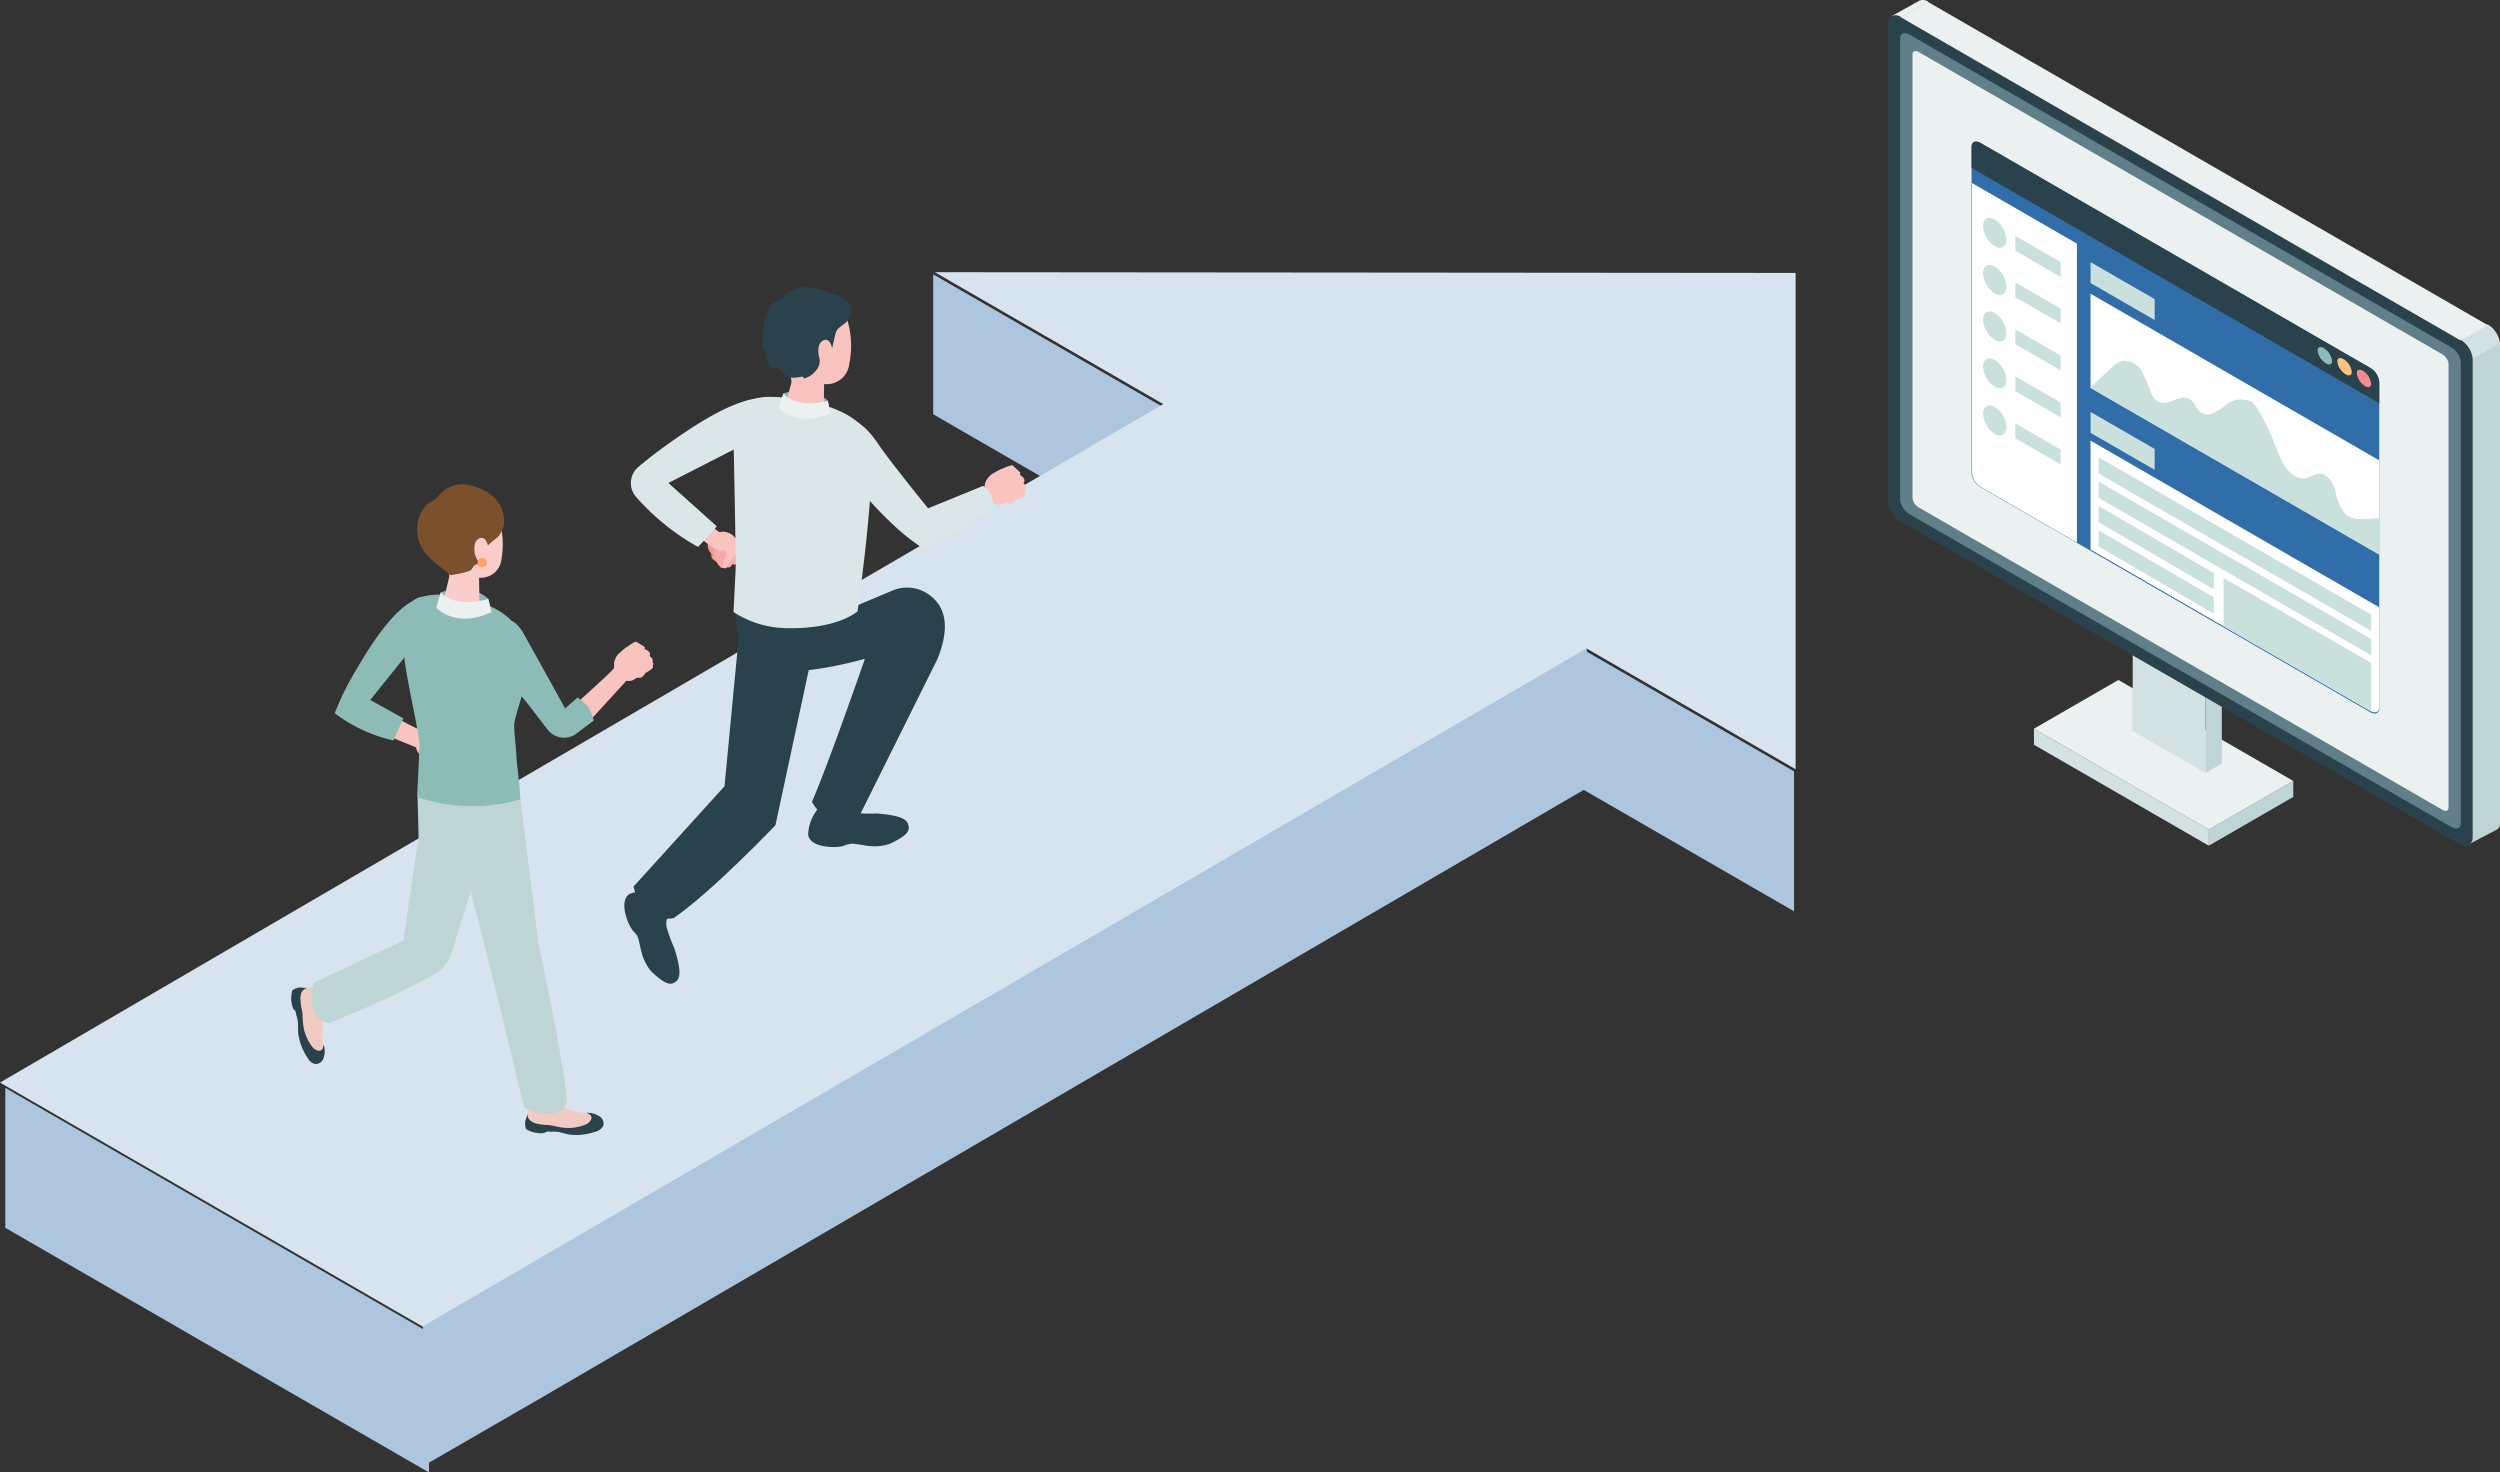
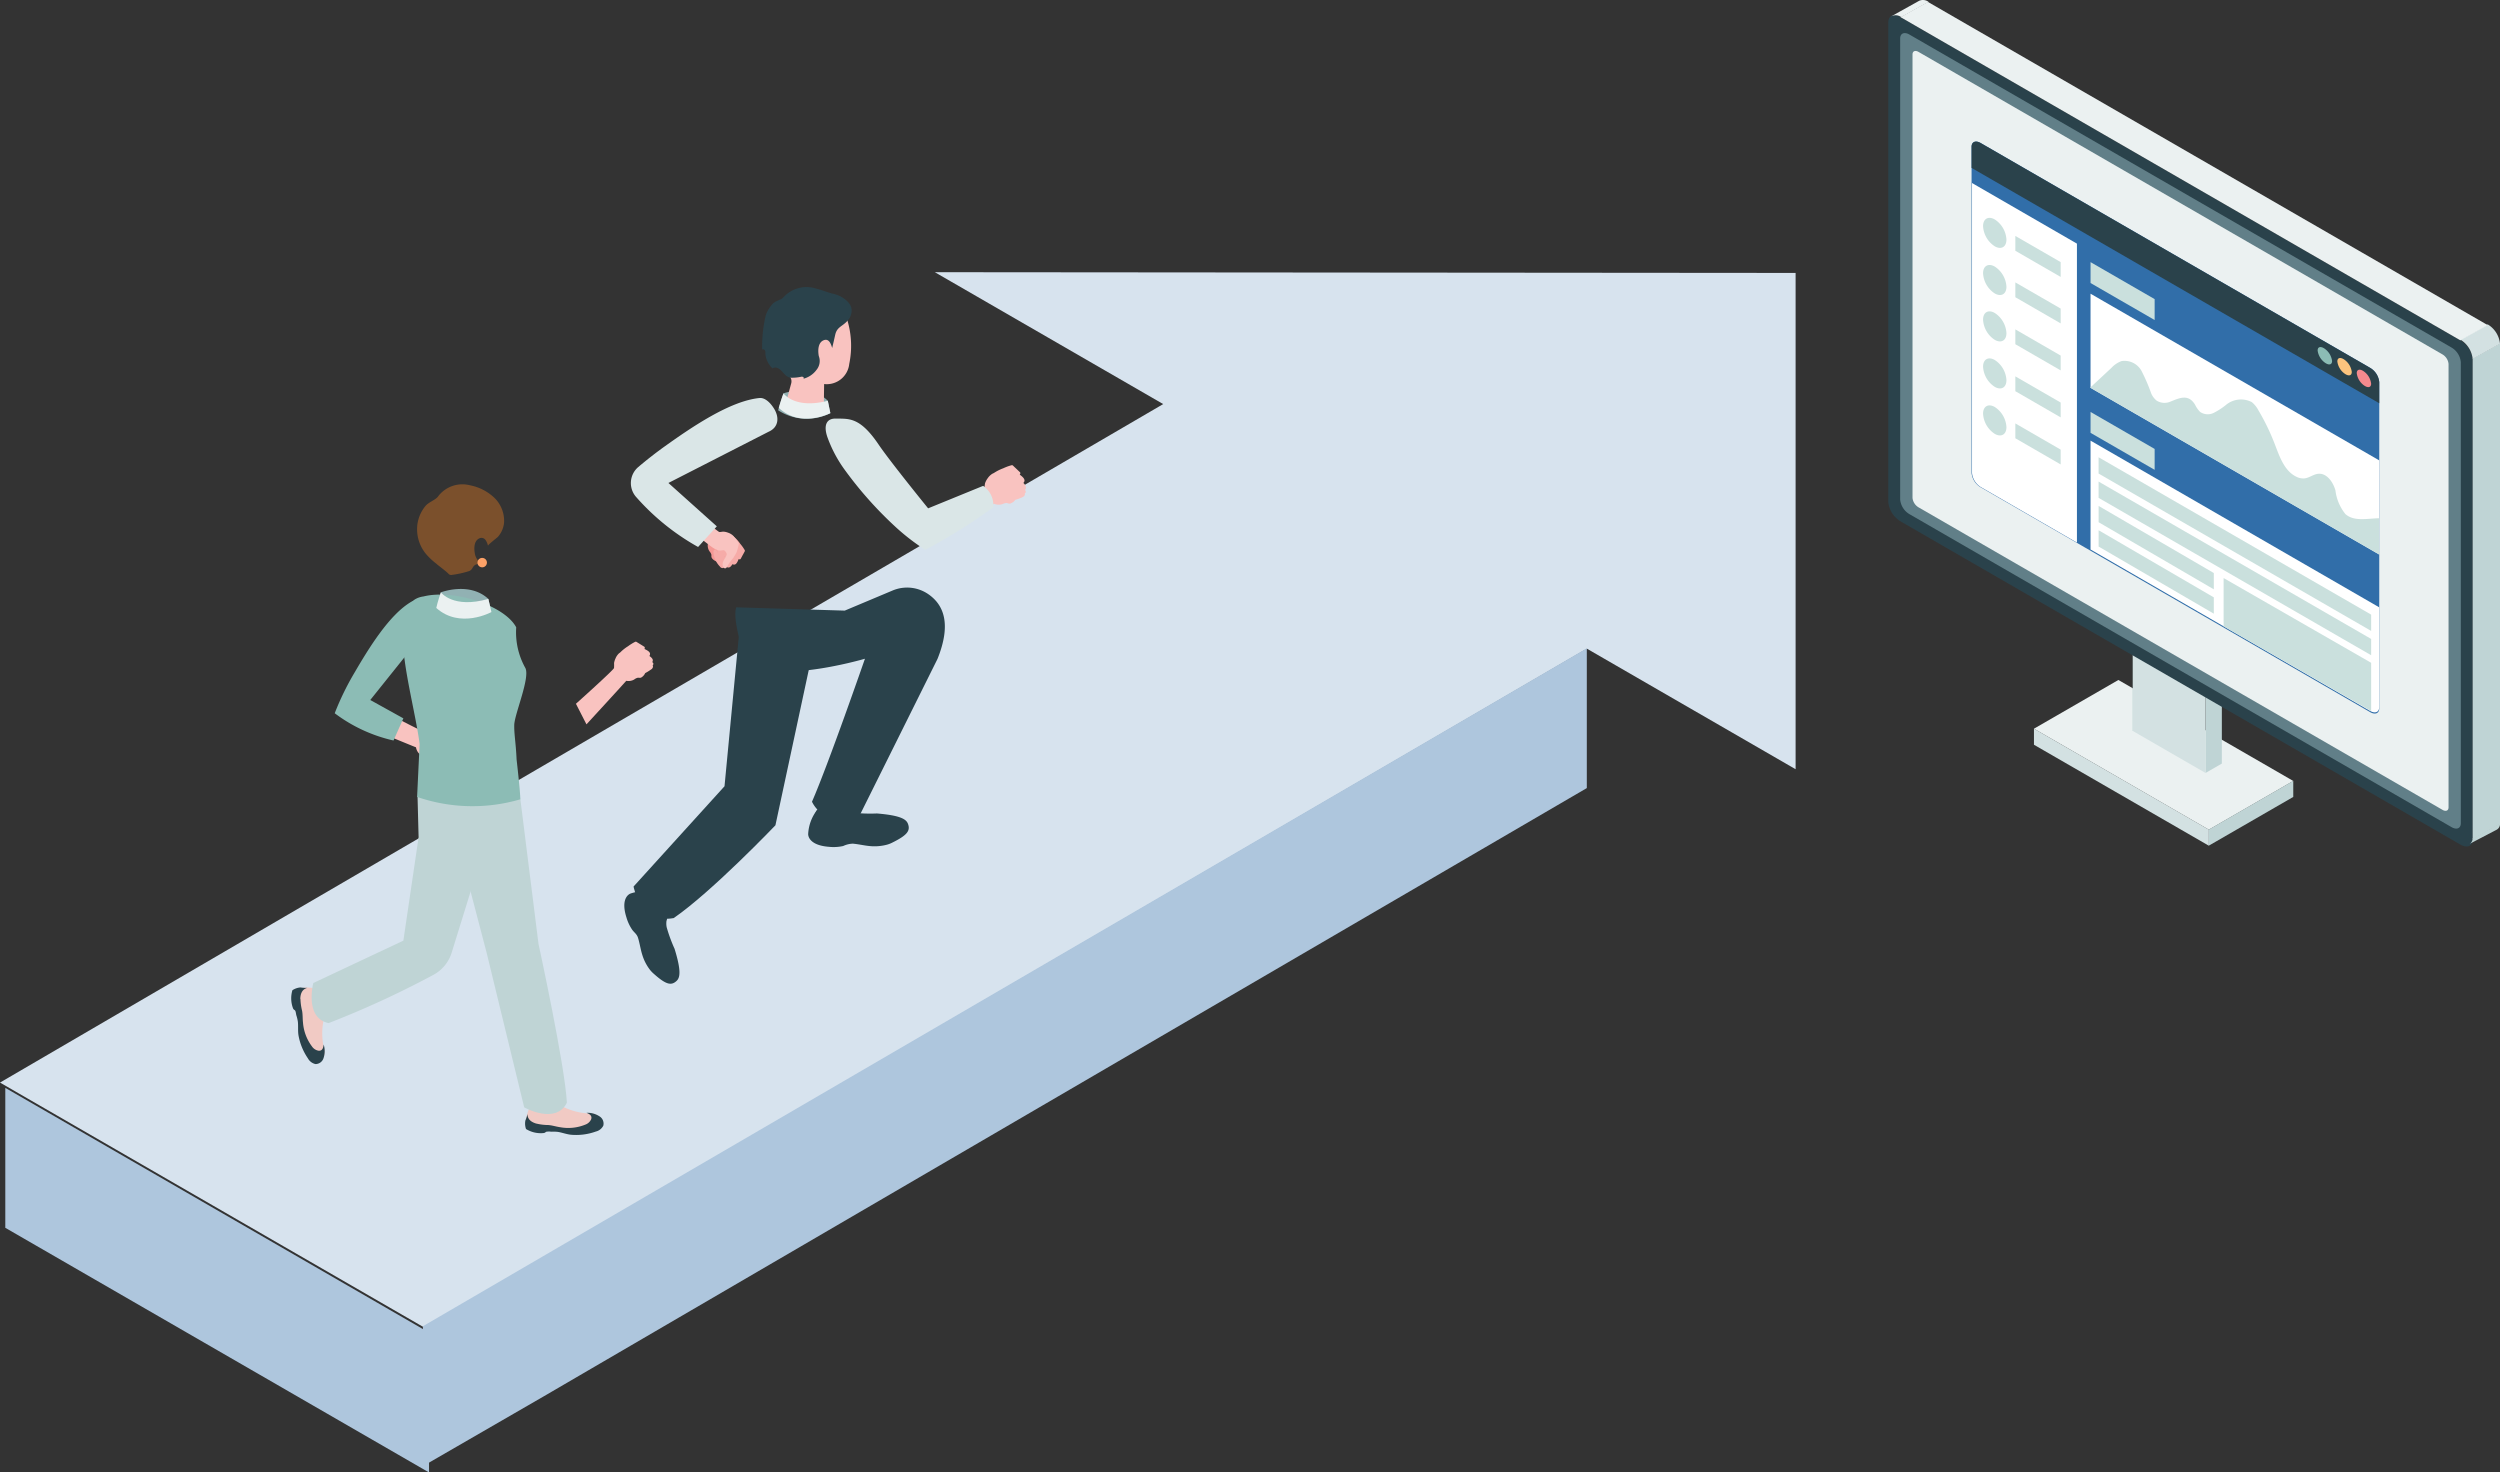
<svg xmlns="http://www.w3.org/2000/svg" width="236" height="139" viewBox="0 0 236 139">
  <rect x="0" y="0" width="236" height="139" fill="#333333" stroke="none" />
  <g id="Group_633070" data-name="Group 633070" transform="translate(-0.877 -0.001)">
-     <path id="パス_902" data-name="パス 902" d="M89.111,39.21l81.263,46.918V72.919L89.111,26Z" transform="translate(-0.14 -0.1)" fill="#aec6dd" />
    <path id="パス_903" data-name="パス 903" d="M41.373,126.1,1.377,103V116.21l40,23.095Z" transform="translate(0 -0.304)" fill="#aec6dd" />
    <path id="パス_904" data-name="パス 904" d="M89.124,26,110.683,38.45.877,102.5l40,23.094L150.682,61.541l19.7,11.378V26.07Z" transform="translate(0 -0.304)" fill="#d7e3ee" />
    <path id="パス_905" data-name="パス 905" d="M52.318,132.1l98.432-57.4V61.5l-109.873,64V138.71" transform="translate(-0.078 -0.304)" fill="#aec6dd" />
    <path id="パス_906" data-name="パス 906" d="M80.7,57.787l4.522-1.9a3.526,3.526,0,0,1,3.388.363c1.477,1.034,2.147,2.852.848,6.092l-7.4,14.877s-3.21,1.1-4.451-1.389c1.551-3.547,5-13.5,5-13.5s-10.28,3.022-11.438-.49-.708-4.363-.708-4.363Z" transform="translate(-0.079 -0.144)" fill="#2a424b" />
    <path id="パス_907" data-name="パス 907" d="M74.917,37.213s2.571-.9,4.183.7c.1.493.241,1.169.241,1.169a4.936,4.936,0,0,1-4.933-.27C74.527,38.384,74.917,37.213,74.917,37.213Z" transform="translate(-0.078 -0.082)" fill="#91b1b3" />
    <path id="パス_908" data-name="パス 908" d="M68.142,52.78c-.066-.111-.027-.2-.042-.31a.77.77,0,0,0-.17-.3.983.983,0,0,1-.156-.747,6.521,6.521,0,0,1,.26-.65.343.343,0,0,1,.09-.156.324.324,0,0,1,.167-.058.8.8,0,0,1,.766.2.95.95,0,0,1,.132.315c.069.255.141.509.209.764a1.34,1.34,0,0,1,.066.395,1.1,1.1,0,0,1-.308.647.84.84,0,0,1-.278.233c-.236.109-.615-.125-.737-.331Z" transform="translate(-0.07 -0.112)" fill="#f49895" />
    <path id="パス_909" data-name="パス 909" d="M71.094,52.45l-.22.411c-.1.193-.533-.17-.649-.241-.138-.085-.419-.1-.414-.318a3,3,0,0,1,.244-1.535.1.1,0,0,1,.056-.05.088.088,0,0,1,.056.019,3.074,3.074,0,0,1,.652.7,4.012,4.012,0,0,1,.411.573.187.187,0,0,1,.037.1.165.165,0,0,1-.024.069c-.05.093-.1.186-.149.281Z" transform="translate(-0.072 -0.112)" fill="#f6aba8" />
    <path id="パス_910" data-name="パス 910" d="M70.308,53.409a.36.36,0,0,1-.321-.109,2.38,2.38,0,0,1-.949-1.259.482.482,0,0,1-.024-.212.178.178,0,0,1,.135-.151c.088-.013.162.058.217.127.13.164.239.347.366.512.164.212.2.249.35.037.058-.082.185-.064.276-.024a1.169,1.169,0,0,1,.387.284.084.084,0,0,1,.024.045.1.1,0,0,1-.011.037C70.65,52.927,70.541,53.348,70.308,53.409Z" transform="translate(-0.071 -0.114)" fill="#f6aba8" />
    <path id="パス_911" data-name="パス 911" d="M69.736,53.693a.367.367,0,0,1-.3-.151,2.389,2.389,0,0,1-.774-1.373.489.489,0,0,1,0-.215.181.181,0,0,1,.154-.132c.087,0,.151.079.2.154.109.18.191.374.3.554.135.231.17.273.342.085.066-.074.191-.04.278.013a1.141,1.141,0,0,1,.345.331.075.075,0,0,1,.019.05.06.06,0,0,1-.016.034c-.138.212-.3.618-.541.647Z" transform="translate(-0.071 -0.115)" fill="#f6aba8" />
    <path id="パス_912" data-name="パス 912" d="M69.163,53.748a.327.327,0,0,1-.262-.159,2.168,2.168,0,0,1-.6-1.3.474.474,0,0,1,.019-.194.162.162,0,0,1,.148-.109c.08.005.133.082.167.154.085.172.143.353.225.525.106.22.133.26.3.1.066-.064.175-.021.249.032a1.055,1.055,0,0,1,.286.326.069.069,0,0,1,.013.045.047.047,0,0,1-.016.029c-.141.183-.318.535-.538.543Z" transform="translate(-0.071 -0.115)" fill="#f6aba8" />
    <path id="パス_913" data-name="パス 913" d="M70.141,50.668a.339.339,0,0,1,.024.027,6.012,6.012,0,0,1,.461.6.293.293,0,0,1,.064.133.359.359,0,0,1-.013.093,6.853,6.853,0,0,1-.188.7c-.077.2-.215.358-.307.546a4.39,4.39,0,0,0-.557.771c-.045.093-.1.207-.2.225-.122.024-.22-.1-.249-.223-.1-.411.244-.684.358-1.047a.21.21,0,0,0,.013-.1.294.294,0,0,0-.042-.1c-.079-.127-.148-.26-.31-.241a1.085,1.085,0,0,1-.4.027,2.154,2.154,0,0,1-.729-.39c-.427-.3-1.747-1.365-1.747-1.365l1.331-1a8.515,8.515,0,0,0,1.172,1c.111.034.31-.035.437-.024a1.55,1.55,0,0,1,.424.1,1.326,1.326,0,0,1,.461.27Z" transform="translate(-0.069 -0.111)" fill="#f9c3c0" />
    <path id="パス_914" data-name="パス 914" d="M68.606,49.774l-4.565-4.09L73.5,40.848c.962-.421,1.042-1.381.469-2.251-.453-.692-.941-.97-1.323-.933-2.778.27-6.4,2.741-9,4.6-.724.517-1.654,1.238-2.449,1.914a1.99,1.99,0,0,0-.244,2.783,22.2,22.2,0,0,0,5.89,4.766l1.765-1.946Z" transform="translate(-0.066 -0.091)" fill="#dae6e7" />
    <path id="パス_915" data-name="パス 915" d="M62.76,84.461a3.977,3.977,0,0,0-2.3.087s-.992.313-.39,2.235a4.1,4.1,0,0,0,.562,1.2c.212.278.432.4.541.756.162.527.233,1.079.4,1.6a4.43,4.43,0,0,0,.7,1.378,2.625,2.625,0,0,0,.308.337c1.214,1.1,1.715,1.214,2.224.745.326-.3.472-.9-.186-3.035a14.564,14.564,0,0,1-.742-2.023,1.779,1.779,0,0,1,.027-.835,2.136,2.136,0,0,0-.087-1.259A1.712,1.712,0,0,0,62.76,84.461Z" transform="translate(-0.063 -0.196)" fill="#2a424b" />
    <path id="パス_916" data-name="パス 916" d="M62.5,84.478c.445-.156,1.036.368,1.315,1.174s.143,1.58-.3,1.736-1.036-.368-1.315-1.174S62.054,84.634,62.5,84.478Z" transform="translate(-0.064 -0.188)" fill="#2a424b" />
    <path id="パス_917" data-name="パス 917" d="M78.042,76.7a4.039,4.039,0,0,0-.79,2.2s-.082,1.052,1.956,1.211a4.176,4.176,0,0,0,1.347-.074,2.3,2.3,0,0,1,.915-.223c.557.048,1.1.188,1.66.233a4.574,4.574,0,0,0,1.564-.138,2.5,2.5,0,0,0,.432-.162c1.492-.729,1.792-1.156,1.543-1.811-.159-.419-.671-.787-2.927-.973a14.947,14.947,0,0,1-2.184-.066,1.785,1.785,0,0,1-.777-.342,2.181,2.181,0,0,0-1.217-.4,1.727,1.727,0,0,0-1.519.541Z" transform="translate(-0.083 -0.171)" fill="#2a424b" />
    <path id="パス_918" data-name="パス 918" d="M77.956,76.957c.024-.48.74-.835,1.6-.793s1.543.461,1.519.941-.74.835-1.6.793S77.932,77.437,77.956,76.957Z" transform="translate(-0.081 -0.168)" fill="#2a424b" />
-     <path id="パス_919" data-name="パス 919" d="M70.194,57.876A9.547,9.547,0,0,0,75.353,59.4c4.787.061,6.558-1.6,6.558-1.6s.66-4.9.891-7.388c.175-1.906.774-7.327.162-9.042-.915-2.569-5.888-3.77-9.246-3.809-3.762-.045-3.547,2.926-3.515,4.318.135,6.235.18,9.562.2,10.924.005.488,0,.973-.026,1.461l-.178,3.616Z" transform="translate(-0.076 -0.097)" fill="#dae6e7" />
    <path id="パス_920" data-name="パス 920" d="M80.873,30.079c-.3-.769-1.243-1.818-3.746-1.683s-3.078,1.962-3.006,4.143a4.038,4.038,0,0,0,1.3,2.969.75.75,0,0,1,.22.769c-.207.761-.578,2.121-.578,2.121-.005.448.806.9,1.816,1.007s1.832-.17,1.84-.618l.034-2.465a2.137,2.137,0,0,0,2.372-1.9,8.413,8.413,0,0,0-.249-4.347Z" transform="translate(-0.079 -0.067)" fill="#f9c3c0" />
    <path id="パス_921" data-name="パス 921" d="M74.917,37.216s1.034,1.511,4.183.7l.241,1.169s-2.815,1.45-4.867-.5A14.064,14.064,0,0,1,74.917,37.216Z" transform="translate(-0.078 -0.083)" fill="#ebf1f1" />
    <path id="パス_922" data-name="パス 922" d="M79.513,32.91c.1-.413.193-.827.286-1.243.17-.755.668-.766,1.161-1.325a1.373,1.373,0,0,0,.355-1.251,1.328,1.328,0,0,0-.262-.469,2.721,2.721,0,0,0-1.474-.832c-.546-.135-1.042-.355-1.588-.482a2.926,2.926,0,0,0-3.086.83c-.156.2-.724.331-.949.551a3.032,3.032,0,0,0-.708,1.121,12.866,12.866,0,0,0-.345,3.258c.088-.074.233,0,.278.1a.821.821,0,0,1,.026.342,2.2,2.2,0,0,0,.668,1.328.515.515,0,0,1,.528-.013c.445.223.628.809,1.174.893a3.945,3.945,0,0,0,1-.087.3.3,0,0,1,.194.019c.056.035.082.127.026.167a2.224,2.224,0,0,0,1.238-.84,1.31,1.31,0,0,0,.212-1.309c-.106-.6-.042-1.286.464-1.485.482-.191.679.31.8.726Z" transform="translate(-0.078 -0.063)" fill="#2a424b" />
    <path id="パス_923" data-name="パス 923" d="M70.711,60,69.338,74.386l-8.586,9.466s.628,3.565,3.793,2.977c3.642-2.518,9.6-8.761,9.6-8.761L77.8,61.036Z" transform="translate(-0.067 -0.162)" fill="#2a424b" />
    <path id="パス_924" data-name="パス 924" d="M97.809,46.533a.256.256,0,0,0-.082-.186.307.307,0,0,0,.1-.172.665.665,0,0,0-.249-.483.336.336,0,0,0,.111-.228c0-.207-.239-.4-.451-.557.061-.085.085-.167.021-.228l-.382-.363c-.087-.082-.175-.164-.26-.247a.191.191,0,0,0-.066-.048.213.213,0,0,0-.122.008,4.692,4.692,0,0,0-.748.278,4.26,4.26,0,0,0-.891.451c-.034.016-.072.029-.106.048l-.035.019a1.5,1.5,0,0,0-.435.422,1.713,1.713,0,0,0-.236.432c-.05.135-.037.374-.106.482a9.648,9.648,0,0,1-1.442.978l.692,1.752s1.055-.761,1.686-1.238a1.134,1.134,0,0,0,.814.032.89.89,0,0,1,.379-.1c.127.016.209.085.35.048a.973.973,0,0,0,.472-.35,4.758,4.758,0,0,0,.642-.233c.156-.066.231-.149.252-.239a.27.27,0,0,0-.005-.13.193.193,0,0,0,.1-.151Z" transform="translate(-0.098 -0.1)" fill="#f9c3c0" />
    <path id="パス_925" data-name="パス 925" d="M94.73,47.982A51.415,51.415,0,0,1,88.31,52a20.1,20.1,0,0,1-2.884-2.235A36.166,36.166,0,0,1,80.6,44.3a12.3,12.3,0,0,1-1.543-2.977c-.39-1.18.008-1.726.785-1.712,1.264.021,2.288-.172,4.064,2.452,1.1,1.625,4.673,6.02,4.673,6.02l5.193-2.121a2.222,2.222,0,0,1,.96,2.023Z" transform="translate(-0.087 -0.095)" fill="#dae6e7" />
    <path id="パス_926" data-name="パス 926" d="M31.155,93.727a3,3,0,0,0-1.715-.257s-.777.093-.6,1.6a3.048,3.048,0,0,0,.249.968c.117.236.263.353.294.633.045.414.024.83.072,1.241a3.317,3.317,0,0,0,.329,1.119,2.055,2.055,0,0,0,.18.292c.223.292.721.965,1.15.893a.5.5,0,0,0,.369-.377,1.379,1.379,0,0,0,.008-.551,6.083,6.083,0,0,1,.167-3.589,1.612,1.612,0,0,0,.111-.944,1.289,1.289,0,0,0-.612-1.028Z" transform="translate(0 -0.214)" fill="#f1cac4" />
    <path id="パス_927" data-name="パス 927" d="M29.24,94.507a5.162,5.162,0,0,0,.151,1.111c.072.371.045.761.09,1.14A4.279,4.279,0,0,0,30.327,99a.951.951,0,0,0,.631.406c.376.024.44-.307.474-.588a2.076,2.076,0,0,1-.008,1.269.8.8,0,0,1-.764.578,1.081,1.081,0,0,1-.718-.543A5.56,5.56,0,0,1,29.063,98c-.082-.435-.021-.883-.066-1.32a3.463,3.463,0,0,0-.146-.62c-.032-.114-.05-.379-.127-.461-.026-.029-.066-.048-.1-.074a.38.38,0,0,1-.1-.164,2.687,2.687,0,0,1-.045-1.665,1.564,1.564,0,0,1,.764-.265,3.361,3.361,0,0,0,.652.04c-.5.122-.657.557-.671,1.036Z" transform="translate(0 -0.215)" fill="#2a424b" />
    <path id="パス_928" data-name="パス 928" d="M40.4,79.184l-1.445,9.808-8.5,4S29.588,96.3,31.9,96.775a88.935,88.935,0,0,0,9.829-4.52,3.6,3.6,0,0,0,1.787-2.131l4.66-15.049-7.884.294.1,3.817Z" transform="translate(0 -0.194)" fill="#bfd4d5" />
    <path id="パス_929" data-name="パス 929" d="M51.3,104.247a3,3,0,0,0-.687,1.593s-.109.774,1.392.989a3.1,3.1,0,0,0,1,.008,1.674,1.674,0,0,1,.689-.122c.411.061.808.19,1.217.249a3.394,3.394,0,0,0,1.164-.029,2.1,2.1,0,0,0,.329-.1c.339-.141,1.119-.451,1.158-.883a.506.506,0,0,0-.268-.453,1.348,1.348,0,0,0-.533-.149,6.1,6.1,0,0,1-3.428-1.079,1.62,1.62,0,0,0-.883-.35,1.3,1.3,0,0,0-1.15.329Z" transform="translate(-0.053 -0.232)" fill="#f1cac4" />
    <path id="パス_930" data-name="パス 930" d="M51.565,106.3a4.949,4.949,0,0,0,1.113.137c.376.027.748.152,1.124.205a4.262,4.262,0,0,0,2.383-.244.948.948,0,0,0,.551-.507c.119-.36-.183-.5-.445-.609a2.081,2.081,0,0,1,1.225.331.8.8,0,0,1,.366.885,1.072,1.072,0,0,1-.708.554,5.511,5.511,0,0,1-2.274.308c-.44-.032-.859-.2-1.294-.273a3.688,3.688,0,0,0-.639-.019,1.434,1.434,0,0,0-.477.006.768.768,0,0,0-.1.074.4.4,0,0,1-.183.05,2.65,2.65,0,0,1-1.62-.384,1.549,1.549,0,0,1-.061-.806,3.257,3.257,0,0,0,.2-.62c-.011.517.368.776.83.914Z" transform="translate(-0.053 -0.233)" fill="#2a424b" />
    <path id="パス_931" data-name="パス 931" d="M43.412,76.982l3.457,13.2,3.539,14.564s2.974,1.675,4.029-.437c-.17-3.478-2.68-15-2.68-15L50.037,75.591,43.412,76.98Z" transform="translate(-0.046 -0.21)" fill="#bfd4d5" />
    <path id="パス_932" data-name="パス 932" d="M62.619,62.8a.237.237,0,0,0-.114-.156.3.3,0,0,0,.056-.178c-.008-.151-.159-.284-.323-.4a.317.317,0,0,0,.058-.233c-.037-.191-.3-.321-.522-.43.04-.09.045-.172-.024-.215l-.421-.262c-.1-.061-.194-.119-.289-.178a.175.175,0,0,0-.072-.032.188.188,0,0,0-.111.032,4.686,4.686,0,0,0-.639.4,4.045,4.045,0,0,0-.737.586l-.09.064-.029.024a1.38,1.38,0,0,0-.321.472,1.639,1.639,0,0,0-.138.445,3.39,3.39,0,0,1-.005.466c-.088.233-3.595,3.372-3.595,3.372l.994,1.943s3.266-3.549,3.756-4.111a1.07,1.07,0,0,0,.758-.127.839.839,0,0,1,.331-.162c.119-.011.209.04.331-.024a.9.9,0,0,0,.368-.414,4.255,4.255,0,0,0,.549-.339.359.359,0,0,0,.188-.27.286.286,0,0,0-.032-.119.187.187,0,0,0,.066-.159Z" transform="translate(-0.058 -0.14)" fill="#f9c3c0" />
    <path id="パス_933" data-name="パス 933" d="M42.542,72.559a.226.226,0,0,0,.106-.159.308.308,0,0,0,.186-.008c.14-.061.212-.247.265-.44a.318.318,0,0,0,.239-.024c.167-.1.2-.387.223-.639.1.005.178-.016.194-.1.034-.162.069-.323.1-.488.024-.111.045-.223.069-.331a.192.192,0,0,0,.005-.077.189.189,0,0,0-.066-.093,4.51,4.51,0,0,0-.594-.461,4.114,4.114,0,0,0-.8-.493l-.093-.064-.032-.019a1.361,1.361,0,0,0-.554-.141,1.6,1.6,0,0,0-.464.024c-.133.026-.318.156-.44.154-.249,0-4.4-2.224-4.4-2.224L35,68.58s4.453,1.853,5.148,2.121a1.066,1.066,0,0,0,.379.668c.1.088.209.135.265.257s.035.209.135.3a.9.9,0,0,0,.514.2,4.378,4.378,0,0,0,.506.4.362.362,0,0,0,.318.085.294.294,0,0,0,.1-.069.181.181,0,0,0,.172.008Z" transform="translate(0 -0.152)" fill="#f9c3c0" />
    <path id="パス_934" data-name="パス 934" d="M38.953,67.949l-3.123-1.731,5.686-7.1c.6-.668.758-1.463.005-1.943a2.239,2.239,0,0,0-1.792-.244c-2.076,1.188-4.037,4.39-5.413,6.752a25.891,25.891,0,0,0-1.842,3.785,14.529,14.529,0,0,0,5.551,2.574l.931-2.094Z" transform="translate(0 -0.137)" fill="#8cbcb5" />
    <path id="パス_935" data-name="パス 935" d="M42.494,56.041s2.714-1.031,4.483.623c.125.522.292,1.241.292,1.241A5.267,5.267,0,0,1,42,57.762c.114-.459.5-1.718.5-1.718Z" transform="translate(0 -0.124)" fill="#91b1b3" />
    <path id="パス_936" data-name="パス 936" d="M49.685,71.826c-.072-1.59-.239-2.357-.22-3.25.021-1.013,1.54-4.517,1.036-5.395a6.891,6.891,0,0,1-.851-3.817c-1.105-2.086-5.927-3.621-8.748-2.916-3.857.517-1,9.108-.371,13.925l-.238,5a16.028,16.028,0,0,0,9.744.225c0-.718-.353-3.772-.353-3.772Z" transform="translate(-0.042 -0.143)" fill="#8cbcb5" />
-     <path id="パス_937" data-name="パス 937" d="M47.931,48.884c-.3-.694-1.182-1.63-3.465-1.445S41.7,49.308,41.823,51.3a3.7,3.7,0,0,0,1.262,2.68.684.684,0,0,1,.22.7c-.172.7-.475,1.951-.475,1.951.005.411.758.8,1.683.875s1.67-.2,1.665-.61l-.032-2.253a1.948,1.948,0,0,0,2.118-1.795,7.7,7.7,0,0,0-.337-3.966Z" transform="translate(-0.044 -0.112)" fill="#facdcb" />
    <path id="パス_938" data-name="パス 938" d="M42.493,56.04s1.148,1.58,4.483.623l.292,1.241s-2.958,1.628-5.206-.387c.117-.562.432-1.474.432-1.474Z" transform="translate(0 -0.125)" fill="#ebf1f1" />
    <path id="パス_939" data-name="パス 939" d="M42.16,53.372c.363.286.734.562,1.074.872a.343.343,0,0,0,.376.13,9.227,9.227,0,0,0,1.588-.353c.345-.133.3-.422.586-.591a1.36,1.36,0,0,1,.255-.08c.257-.093.077-.233-.019-.363a1.439,1.439,0,0,1-.262-.562c-.122-.6-.08-1.283.422-1.5a.465.465,0,0,1,.6.2,1.546,1.546,0,0,1,.164.347.833.833,0,0,0,.048.154c0,.005.008.008.011.011-.122-.04.832-.753.922-.854a2.348,2.348,0,0,0,.581-1.365,3.036,3.036,0,0,0-.941-2.341,4.632,4.632,0,0,0-2.293-1.161,2.868,2.868,0,0,0-3.006,1.066c-.246.334-.875.519-1.18.888a3.459,3.459,0,0,0-.763,1.734,3.662,3.662,0,0,0,.756,2.733,6.3,6.3,0,0,0,1.084,1.023Z" transform="translate(-0.043 -0.107)" fill="#7b502c" />
-     <path id="パス_940" data-name="パス 940" d="M55.453,65.98l-1.174,1.034-4.051-7.3c-1.235-1.681-1.384-.811-2.081-.294-.551.408-.761.827-.713,1.143.355,2.293,1.715,4.04,3.38,6.108.443.549,1.166,1.527,1.842,2.375a1.947,1.947,0,0,0,2.725.323c.891-.7,1.6-1.2,1.6-1.2a5.511,5.511,0,0,0-.5-1.275,7.194,7.194,0,0,0-1.028-.92Z" transform="translate(-0.051 -0.139)" fill="#8cbcb5" />
    <path id="パス_941" data-name="パス 941" d="M46.842,53.228a.445.445,0,1,1-.445-.445A.445.445,0,0,1,46.842,53.228Z" transform="translate(0 -0.116)" fill="#fca167" />
    <path id="パス_942" data-name="パス 942" d="M193.127,68.947l7.971-4.6,16.509,9.533-7.971,4.6Z" transform="translate(-0.246 -0.156)" fill="#ebf1f1" />
    <path id="パス_943" data-name="パス 943" d="M209.636,80l7.971-4.6V73.88l-7.971,4.6Z" transform="translate(-0.246 -0.169)" fill="#bfd4d5" />
    <path id="パス_944" data-name="パス 944" d="M209.639,80l-16.51-9.531V68.95l16.51,9.531Z" transform="translate(-0.246 -0.163)" fill="#d3e1e2" />
    <path id="パス_945" data-name="パス 945" d="M210.865,60.317V72.226l-1.537.887V61.206Z" transform="translate(-0.246 -0.145)" fill="#bfd4d5" />
    <path id="パス_946" data-name="パス 946" d="M204,56.349V68.257l-1.537.887V57.237Z" transform="translate(-0.246 -0.135)" fill="#8cbcb5" />
    <path id="パス_947" data-name="パス 947" d="M202.46,57.237,204,56.349l6.867,3.965-1.537.889Z" transform="translate(-0.246 -0.127)" fill="#ebf1f1" />
    <path id="パス_948" data-name="パス 948" d="M209.326,73.111l-6.867-3.965V57.239l6.867,3.965Z" transform="translate(-0.246 -0.141)" fill="#d3e1e2" />
    <path id="パス_949" data-name="パス 949" d="M233.384,79.729,180.539,49.22a2.411,2.411,0,0,1-1.161-1.831V2.109c0-.641.521-.861,1.161-.491l52.845,30.51a2.408,2.408,0,0,1,1.161,1.831V79.24c0,.641-.52.861-1.161.491Z" transform="translate(-0.246)" fill="#2a424b" />
    <path id="パス_950" data-name="パス 950" d="M232.553,78.085,181.37,48.534a1.8,1.8,0,0,1-.871-1.373V3.629c0-.481.39-.646.871-.368l51.183,29.551a1.8,1.8,0,0,1,.871,1.373V77.716C233.424,78.2,233.034,78.362,232.553,78.085Z" transform="translate(-0.246)" fill="#617f88" />
    <path id="パス_951" data-name="パス 951" d="M231.7,76.454l-49.47-28.562a1.174,1.174,0,0,1-.566-.893V5.14c0-.313.253-.419.566-.24L231.7,33.462a1.174,1.174,0,0,1,.566.893V76.216c0,.313-.253.419-.566.24Z" transform="translate(-0.246)" fill="#ebf1f1" />
    <path id="パス_952" data-name="パス 952" d="M234.542,33.96l2.581-1.44V77.89l-2.581,1.438Z" transform="translate(-0.246 -0.107)" fill="#bfd4d5" />
    <path id="パス_953" data-name="パス 953" d="M235.962,30.692a2.408,2.408,0,0,1,1.161,1.831l-2.581,1.44a2.408,2.408,0,0,0-1.161-1.831Z" transform="translate(-0.246 -0.069)" fill="#d3e1e2" />
    <path id="パス_954" data-name="パス 954" d="M183.118.181l52.845,30.511-2.581,1.438L180.537,1.62Z" transform="translate(-0.246)" fill="#ebf1f1" />
    <path id="パス_955" data-name="パス 955" d="M179.632,1.534a.861.861,0,0,1,.906.086l2.581-1.44a.874.874,0,0,0-.892-.1l-2.6,1.448Z" transform="translate(-0.189)" fill="#ebf1f1" />
    <path id="パス_956" data-name="パス 956" d="M234.539,79.327a.61.61,0,0,1-.285.512l.115-.064,2.415-1.264a.619.619,0,0,0,.339-.624Z" transform="translate(-0.246 -0.172)" fill="#bfd4d5" />
    <path id="パス_957" data-name="パス 957" d="M224.872,67.23,188.092,46a1.766,1.766,0,0,1-.853-1.345V13.857c0-.471.381-.633.853-.36l36.78,21.234a1.769,1.769,0,0,1,.853,1.345V66.87C225.725,67.341,225.343,67.5,224.872,67.23Z" transform="translate(-0.246)" fill="#316ea9" />
    <path id="パス_958" data-name="パス 958" d="M198.469,36.689l27.256,15.737V43.537L198.469,27.8Z" transform="translate(-0.246 -0.074)" fill="#fff" />
    <path id="パス_959" data-name="パス 959" d="M198.471,26.774l6.05,3.494V28.294l-6.05-3.492Z" transform="translate(-0.246 -0.056)" fill="#cae0dd" />
    <path id="パス_960" data-name="パス 960" d="M198.471,40.95l6.05,3.492V42.47l-6.05-3.492Z" transform="translate(-0.246 -0.089)" fill="#cae0dd" />
    <path id="パス_961" data-name="パス 961" d="M187.239,17.278V44.65a1.769,1.769,0,0,0,.853,1.345l9.051,5.225V23Z" transform="translate(-0.203)" fill="#fff" />
    <path id="パス_962" data-name="パス 962" d="M225.725,36.076a1.769,1.769,0,0,0-.853-1.345L188.092,13.5c-.472-.272-.853-.111-.853.36v1.991l38.486,22.219Z" transform="translate(-0.246)" fill="#2a424b" />
    <path id="パス_963" data-name="パス 963" d="M198.469,51.985l26.4,15.244c.471.272.853.111.853-.36V57.445L198.469,41.708Z" transform="translate(-0.246 -0.112)" fill="#fff" />
    <path id="パス_964" data-name="パス 964" d="M189.382,20.719a2.423,2.423,0,0,1,1.1,1.9c0,.7-.5.983-1.107.631a2.426,2.426,0,0,1-1.1-1.9C188.276,20.649,188.772,20.367,189.382,20.719Z" transform="translate(-0.197)" fill="#cae0dd" />
    <path id="パス_965" data-name="パス 965" d="M191.371,23.674l4.279,2.47v-1.4l-4.279-2.47Z" transform="translate(-0.246)" fill="#cae0dd" />
    <path id="パス_966" data-name="パス 966" d="M189.382,25.168a2.423,2.423,0,0,1,1.1,1.9c0,.7-.5.983-1.107.631a2.426,2.426,0,0,1-1.1-1.9C188.276,25.1,188.772,24.816,189.382,25.168Z" transform="translate(-0.197)" fill="#cae0dd" />
    <path id="パス_967" data-name="パス 967" d="M191.371,28.118l4.279,2.472v-1.4l-4.279-2.47Z" transform="translate(-0.246 -0.06)" fill="#cae0dd" />
    <path id="パス_968" data-name="パス 968" d="M189.382,29.614a2.423,2.423,0,0,1,1.1,1.9c0,.7-.5.983-1.107.631a2.426,2.426,0,0,1-1.1-1.9C188.276,29.543,188.772,29.261,189.382,29.614Z" transform="translate(-0.197 -0.066)" fill="#cae0dd" />
    <path id="パス_969" data-name="パス 969" d="M191.371,32.565l4.279,2.472v-1.4l-4.279-2.472Z" transform="translate(-0.246 -0.07)" fill="#cae0dd" />
    <path id="パス_970" data-name="パス 970" d="M189.382,34.063a2.423,2.423,0,0,1,1.1,1.9c0,.7-.5.983-1.107.631a2.426,2.426,0,0,1-1.1-1.9C188.276,33.994,188.772,33.71,189.382,34.063Z" transform="translate(-0.197 -0.076)" fill="#cae0dd" />
    <path id="パス_971" data-name="パス 971" d="M191.371,37.01l4.279,2.472v-1.4l-4.279-2.472Z" transform="translate(-0.246 -0.08)" fill="#cae0dd" />
    <path id="パス_972" data-name="パス 972" d="M189.382,38.508a2.423,2.423,0,0,1,1.1,1.9c0,.7-.5.983-1.107.631a2.426,2.426,0,0,1-1.1-1.9C188.276,38.438,188.772,38.156,189.382,38.508Z" transform="translate(-0.197 -0.085)" fill="#cae0dd" />
    <path id="パス_973" data-name="パス 973" d="M191.371,41.463l4.279,2.472v-1.4l-4.279-2.472Z" transform="translate(-0.246 -0.09)" fill="#cae0dd" />
    <path id="パス_974" data-name="パス 974" d="M222.527,48.613a4.393,4.393,0,0,1-.939-2.234c-.225-.789-.817-1.65-1.633-1.565-.455.047-.84.388-1.3.435a1.415,1.415,0,0,1-.761-.161c-1.133-.551-1.581-1.9-2.031-3.073a20.867,20.867,0,0,0-1.544-3.192,2.5,2.5,0,0,0-.63-.779,2.216,2.216,0,0,0-2.463.292,6.736,6.736,0,0,1-1.132.729,1.275,1.275,0,0,1-1.28-.093,2.526,2.526,0,0,1-.477-.682c-.617-1.009-1.4-.667-2.3-.3a1.41,1.41,0,0,1-1.318-.078,1.748,1.748,0,0,1-.53-.711,17.335,17.335,0,0,0-.895-2.079,1.834,1.834,0,0,0-1.889-.951,2.467,2.467,0,0,0-.972.651q-.982.917-1.968,1.833v.042l27.256,15.737V49.009c-1.132.02-2.369.338-3.2-.4Z" transform="translate(-0.246 -0.086)" fill="#cae0dd" />
    <path id="パス_975" data-name="パス 975" d="M199.23,44.812l25.729,14.855V58.129L199.23,43.274Z" transform="translate(-0.246 -0.107)" fill="#cae0dd" />
    <path id="パス_976" data-name="パス 976" d="M199.23,47.113l25.729,14.855V60.43L199.23,45.575Z" transform="translate(-0.246 -0.113)" fill="#cae0dd" />
    <path id="パス_977" data-name="パス 977" d="M199.233,49.41l10.874,6.336V54.206l-10.874-6.334Z" transform="translate(-0.246 -0.111)" fill="#cae0dd" />
    <path id="パス_978" data-name="パス 978" d="M211.032,59.26l13.927,8V62.7l-13.927-8Z" transform="translate(-0.246 -0.131)" fill="#cae0dd" />
    <path id="パス_979" data-name="パス 979" d="M199.233,51.712l10.874,6.336V56.509l-10.874-6.336Z" transform="translate(-0.246 -0.116)" fill="#cae0dd" />
    <path id="パス_980" data-name="パス 980" d="M224.959,36.3c0,.36-.3.429-.682.155A1.678,1.678,0,0,1,223.6,35.3c0-.36.305-.429.681-.155A1.676,1.676,0,0,1,224.959,36.3Z" transform="translate(-0.246 -0.077)" fill="#f58a8e" />
    <path id="パス_981" data-name="パス 981" d="M223.131,35.188c0,.36-.3.429-.682.155a1.678,1.678,0,0,1-.681-1.148c0-.36.3-.429.681-.155A1.676,1.676,0,0,1,223.131,35.188Z" transform="translate(-0.246 -0.075)" fill="#fcc47e" />
    <path id="パス_982" data-name="パス 982" d="M221.271,34.153c0,.36-.3.429-.681.155a1.676,1.676,0,0,1-.682-1.148c0-.36.3-.429.682-.155A1.675,1.675,0,0,1,221.271,34.153Z" transform="translate(-0.246 -0.073)" fill="#8cbcb5" />
  </g>
</svg>